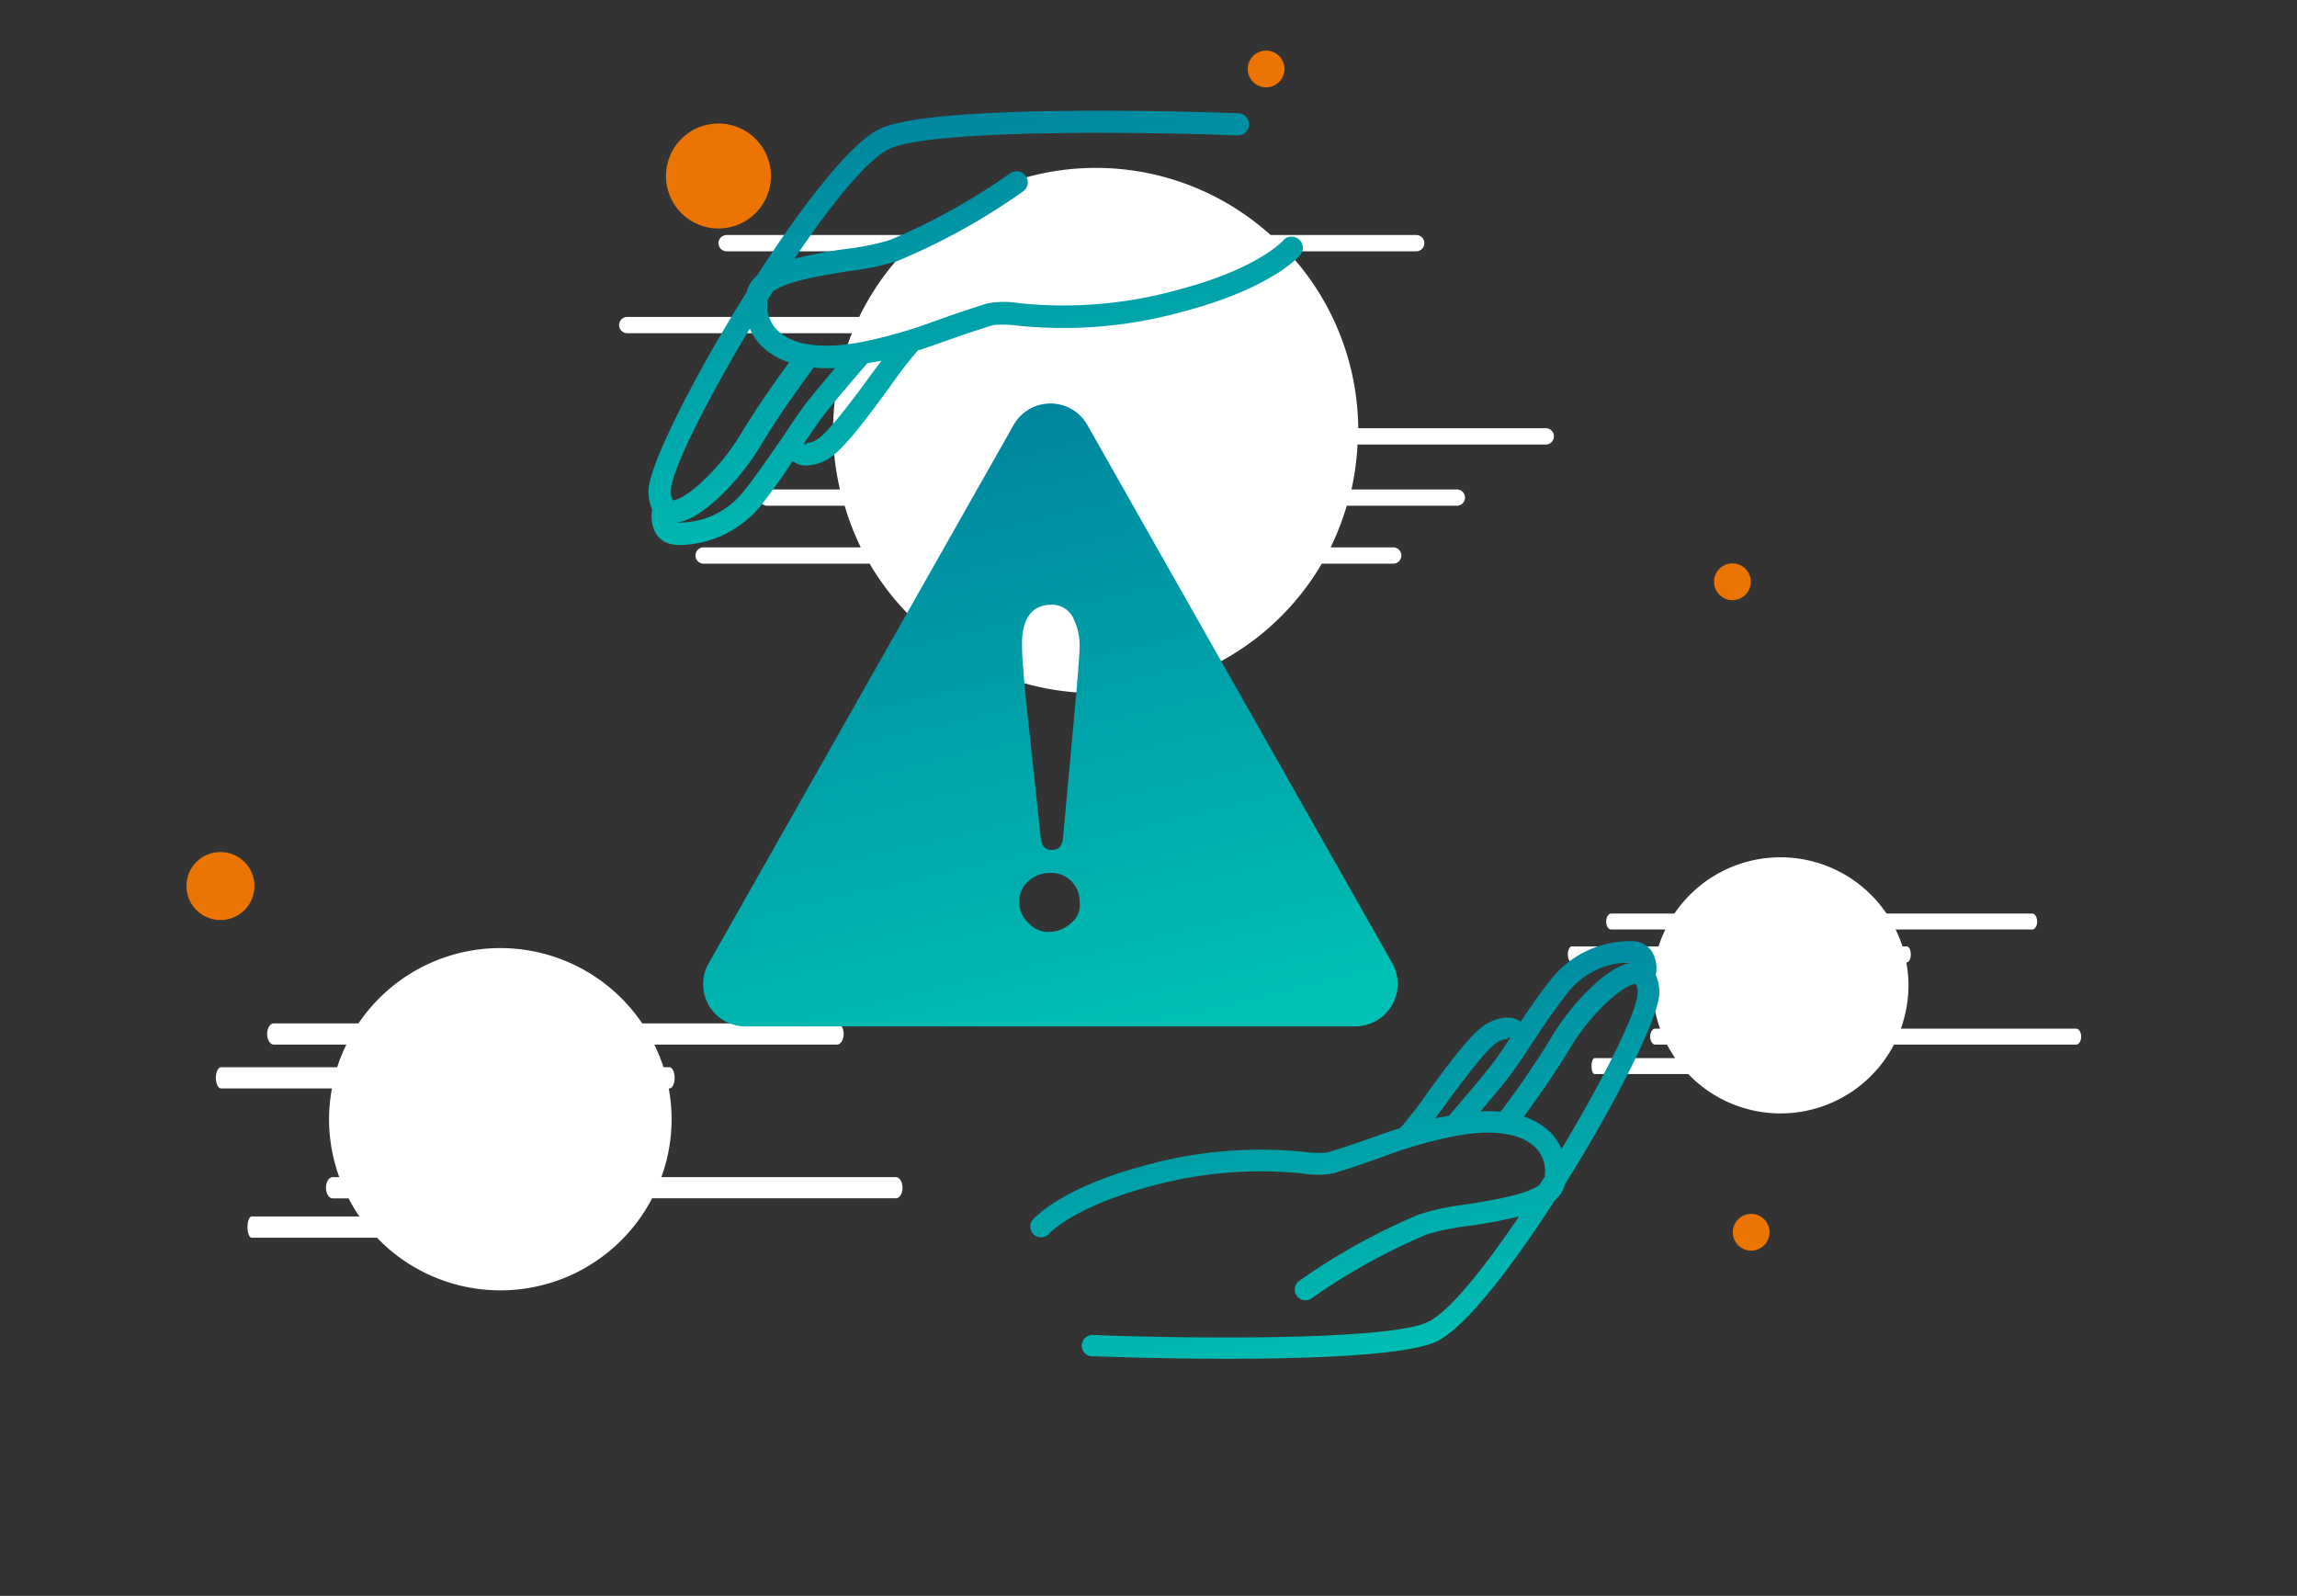
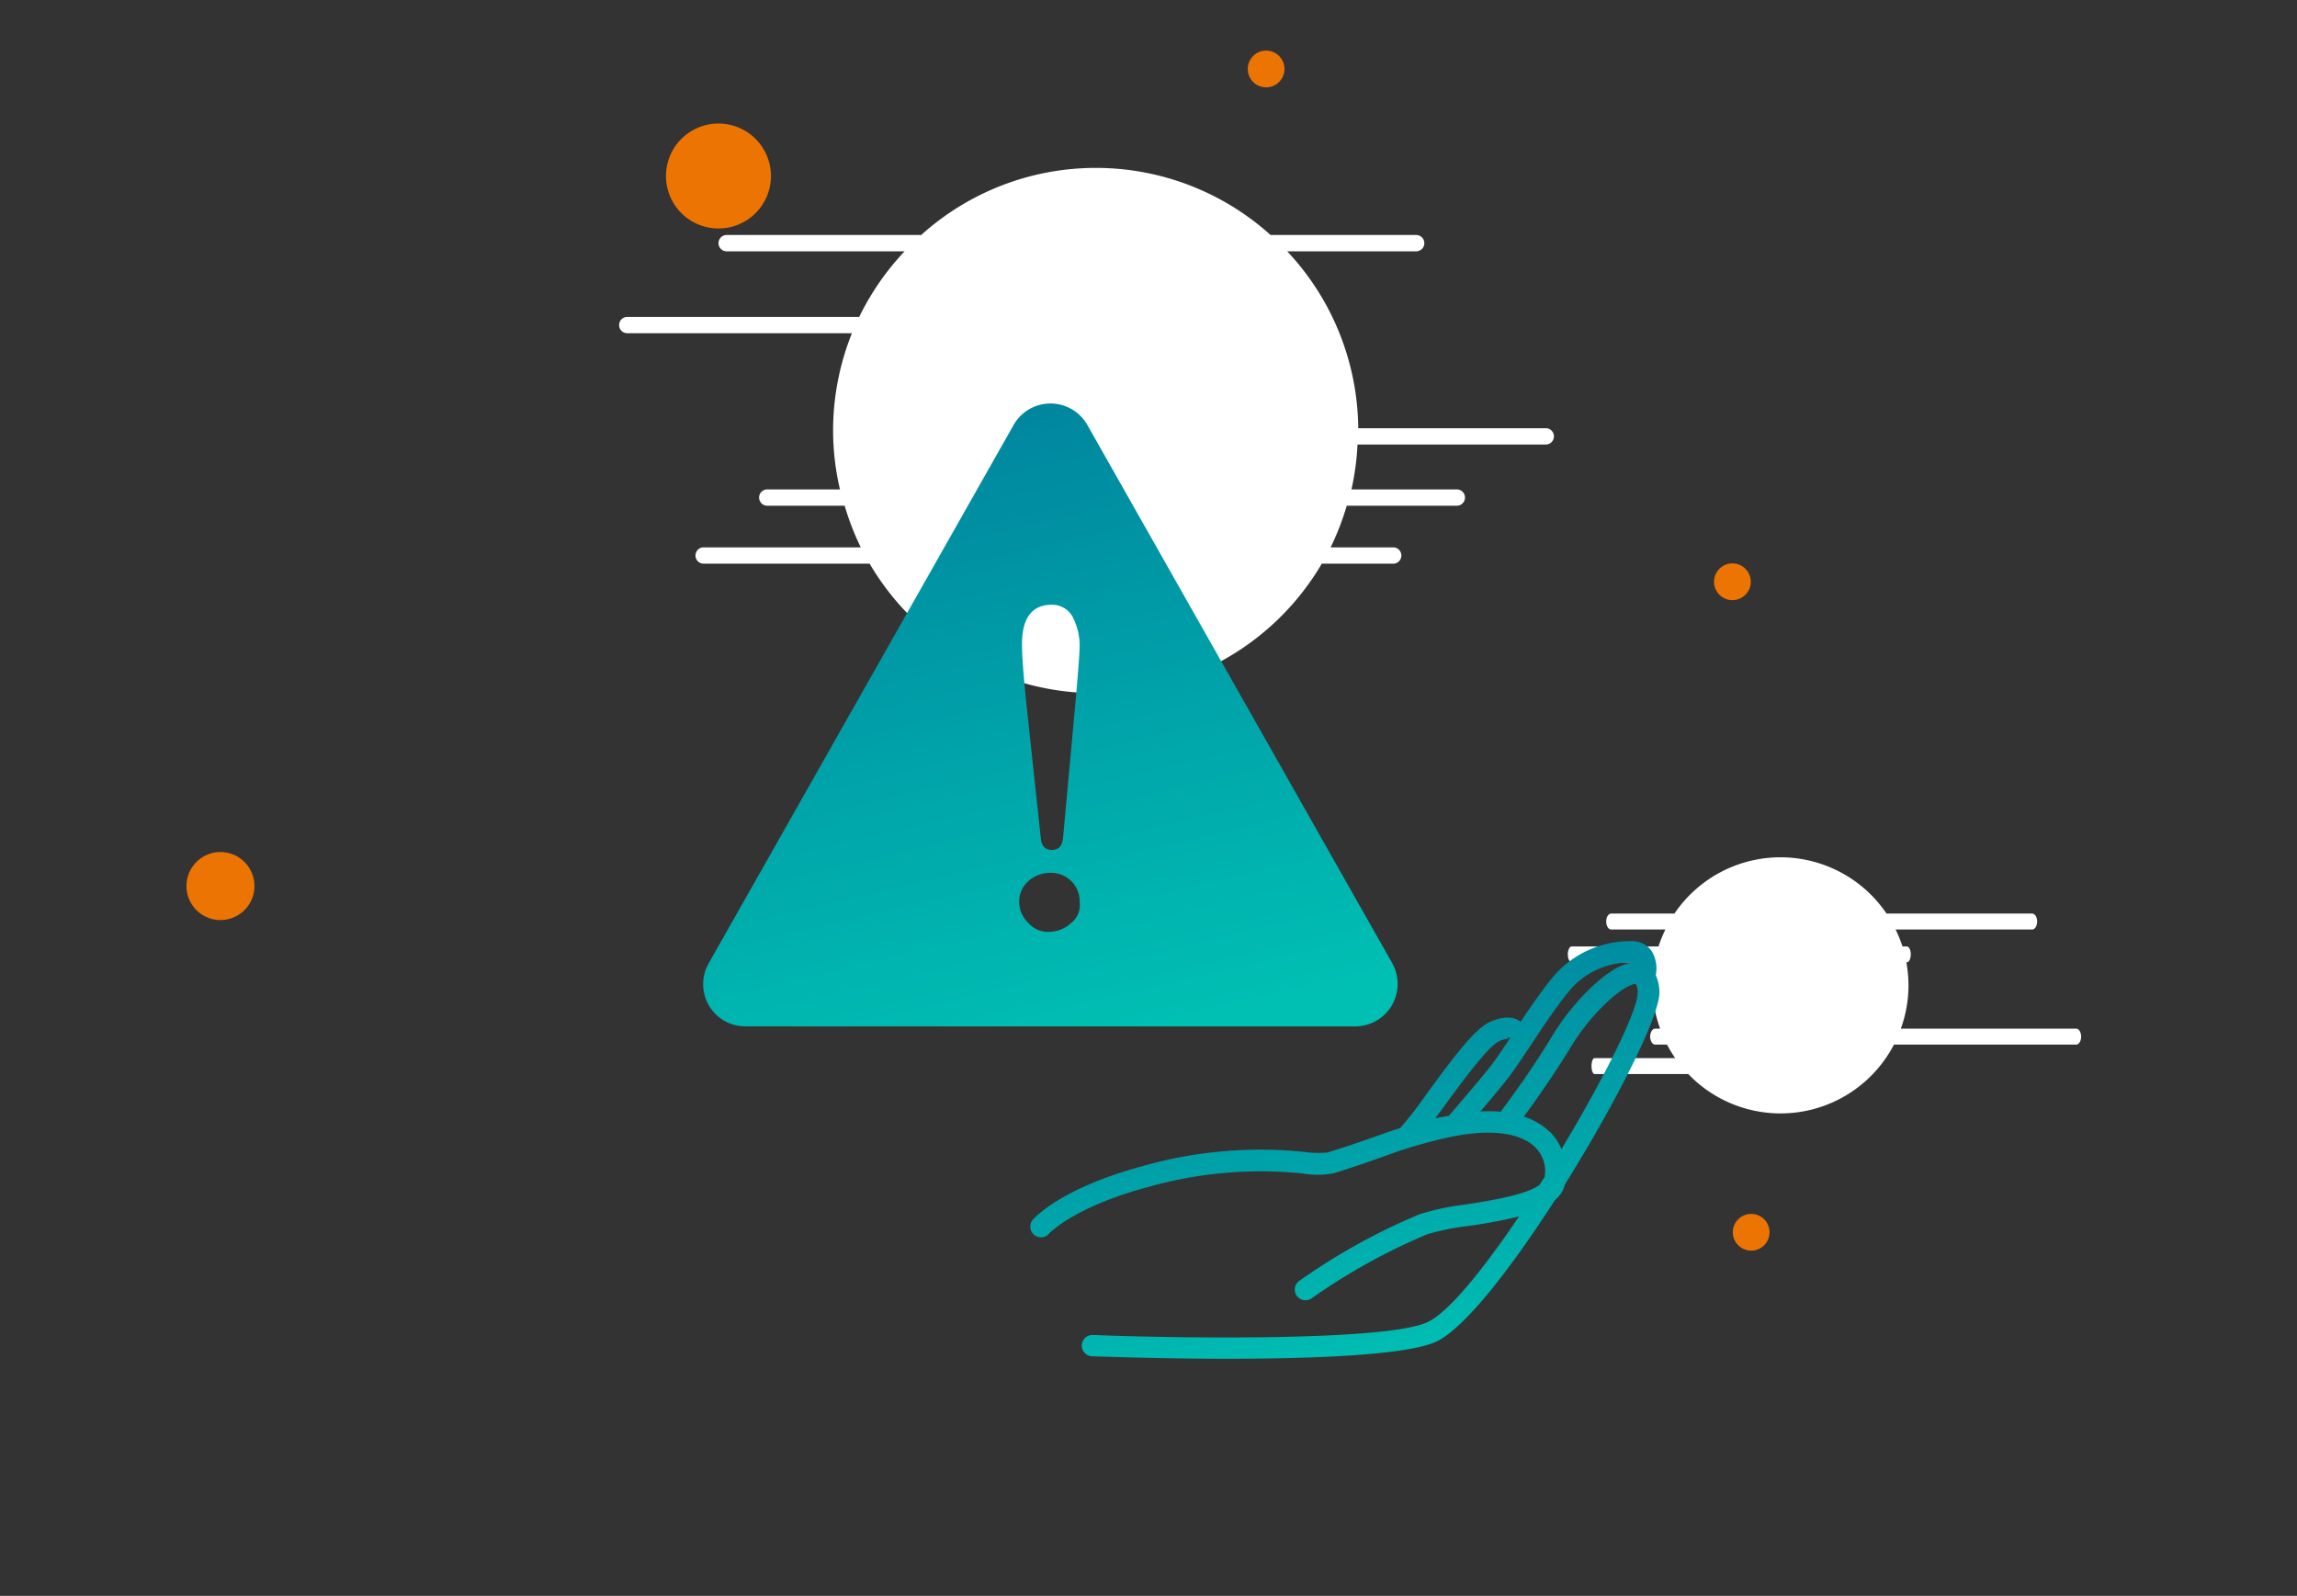
<svg xmlns="http://www.w3.org/2000/svg" width="281.435" height="195.525" viewBox="0 0 281.435 195.525">
  <rect x="0" y="0" width="281.435" height="195.525" fill="#333333" stroke="none" />
  <defs>
    <linearGradient id="linear-gradient" x1="0.313" y1="-0.324" x2="0.659" y2="1" gradientUnits="objectBoundingBox">
      <stop offset="0" stop-color="#007298" />
      <stop offset="1" stop-color="#00bfb3" />
    </linearGradient>
    <clipPath id="clip-path">
      <rect id="Rectangle_83" data-name="Rectangle 83" width="137.028" height="65.483" fill="#fff" />
    </clipPath>
    <clipPath id="clip-path-2">
      <rect id="Rectangle_82" data-name="Rectangle 82" width="115.786" height="54.885" fill="#fff" />
    </clipPath>
    <clipPath id="clip-path-3">
      <rect id="Rectangle_81" data-name="Rectangle 81" width="167.432" height="87.865" fill="#fff" />
    </clipPath>
    <clipPath id="clip-path-4">
      <path id="Tracé_454" data-name="Tracé 454" d="M3.034,99.9H159.591V-46.189H3.034Z" transform="translate(-3.034 46.189)" fill="url(#linear-gradient)" />
    </clipPath>
    <clipPath id="clip-path-5">
      <path id="Tracé_457" data-name="Tracé 457" d="M0,124.429H199.487V-57.529H0Z" transform="translate(0 57.529)" fill="url(#linear-gradient)" />
    </clipPath>
  </defs>
  <g id="Groupe_1753" data-name="Groupe 1753" transform="translate(-539.675 -251)">
    <g id="Groupe_1745" data-name="Groupe 1745" transform="translate(539.675 251)">
      <g id="Groupe_411" data-name="Groupe 411" transform="translate(81.599 15.136)">
        <path id="Tracé_436" data-name="Tracé 436" d="M3.737,7.473a6.43,6.43,0,1,0-6.43-6.43,6.431,6.431,0,0,0,6.43,6.43" transform="translate(2.693 5.386)" fill="#ec7402" />
      </g>
      <g id="Groupe_412" data-name="Groupe 412" transform="translate(22.846 104.387)">
        <path id="Tracé_437" data-name="Tracé 437" d="M2.747,5.5A4.165,4.165,0,1,0-1.417,1.332,4.164,4.164,0,0,0,2.747,5.5" transform="translate(1.417 2.835)" fill="#ec7402" />
      </g>
      <g id="Groupe_413" data-name="Groupe 413" transform="translate(0 113.196)">
        <g id="Groupe_225" data-name="Groupe 225">
          <g id="Groupe_224" data-name="Groupe 224" clip-path="url(#clip-path)">
            <g id="Groupe_223" data-name="Groupe 223" transform="translate(26.447 2.939)">
-               <path id="Tracé_435" data-name="Tracé 435" d="M55.5,19.388c0-.72-.367-1.3-.817-1.3H25.955a20.888,20.888,0,0,0,1.258-7.1,21.207,21.207,0,0,0-.356-3.767h.073c.361,0,.652-.585.652-1.3s-.291-1.3-.652-1.3h-.711a21.017,21.017,0,0,0-1.131-2.774H47.474c.45,0,.817-.585.817-1.3s-.367-1.3-.817-1.3H23.607a20.989,20.989,0,0,0-34.764,0h-10.37c-.453,0-.817.585-.817,1.3s.364,1.3.817,1.3h8.889a20.611,20.611,0,0,0-1.128,2.774H-27.981c-.359,0-.649.585-.649,1.3s.291,1.3.649,1.3h13.573a21.208,21.208,0,0,0-.356,3.767,20.888,20.888,0,0,0,1.258,7.1h-.811c-.453,0-.817.585-.817,1.3s.364,1.3.817,1.3h1.945a20.855,20.855,0,0,0,1.337,2.219H-24.251c-.273,0-.5.585-.5,1.3s.223,1.3.5,1.3h15.36a20.956,20.956,0,0,0,33.712-4.828H54.686c.45,0,.817-.585.817-1.3" transform="translate(28.63 10.001)" fill="#fff" />
-             </g>
+               </g>
          </g>
        </g>
      </g>
      <g id="Groupe_414" data-name="Groupe 414" transform="translate(165.649 102.099)">
        <g id="Groupe_221" data-name="Groupe 221">
          <g id="Groupe_220" data-name="Groupe 220" clip-path="url(#clip-path-2)">
            <g id="Groupe_219" data-name="Groupe 219" transform="translate(26.446 2.939)">
              <path id="Tracé_434" data-name="Tracé 434" d="M41.49,14.493c0-.538-.273-.976-.611-.976H19.4a15.648,15.648,0,0,0,.937-5.307,15.93,15.93,0,0,0-.264-2.818h.056c.267,0,.488-.435.488-.973s-.22-.976-.488-.976H19.6a15.581,15.581,0,0,0-.846-2.075H35.49c.335,0,.611-.438.611-.976s-.276-.976-.611-.976H17.646a15.691,15.691,0,0,0-25.986,0h-7.752c-.338,0-.608.438-.608.976s.27.976.608.976h6.644a15.969,15.969,0,0,0-.843,2.075H-20.914c-.27,0-.488.435-.488.976s.217.973.488.973h10.147a15.66,15.66,0,0,0-.267,2.818,15.65,15.65,0,0,0,.94,5.307H-10.7c-.338,0-.611.438-.611.976s.273.976.611.976h1.452a16.018,16.018,0,0,0,1,1.657h-9.883c-.2,0-.37.438-.37.976s.168.976.37.976H-6.644a15.663,15.663,0,0,0,25.2-3.609H40.879c.338,0,.611-.438.611-.976" transform="translate(21.402 7.476)" fill="#fff" />
            </g>
          </g>
        </g>
      </g>
      <g id="Groupe_415" data-name="Groupe 415" transform="translate(49.408 0)" style="isolation: isolate">
        <g id="Groupe_217" data-name="Groupe 217">
          <g id="Groupe_216" data-name="Groupe 216" clip-path="url(#clip-path-3)">
            <g id="Groupe_215" data-name="Groupe 215" transform="translate(26.449 20.57)">
              <path id="Tracé_433" data-name="Tracé 433" d="M75.56,21.7a1,1,0,0,0-1-1H51.581a32.037,32.037,0,0,0-8.7-21.672h15.8a1,1,0,0,0,1-1,1,1,0,0,0-1-1H40.84a31.969,31.969,0,0,0-42.807,0H-25.8a1,1,0,0,0-1,1,1,1,0,0,0,1,1H-4A32.306,32.306,0,0,0-9.56,7.064H-37.977a1,1,0,0,0-1,1,1,1,0,0,0,1,1h27.523a32.074,32.074,0,0,0-2.307,11.919,31.7,31.7,0,0,0,.843,7.214h-8.907a1,1,0,0,0-1,1,1,1,0,0,0,1,1h9.48a32.79,32.79,0,0,0,1.975,5.1H-28.62a1,1,0,0,0-1,1,1,1,0,0,0,1,1H-8.282a32.119,32.119,0,0,0,55.4,0h8.748a1,1,0,0,0,0-2H48.2a32.79,32.79,0,0,0,1.975-5.1H63.661a1,1,0,0,0,0-2H50.752a32.2,32.2,0,0,0,.741-5.5H74.561a1,1,0,0,0,1-1" transform="translate(38.976 11.194)" fill="#fff" />
            </g>
          </g>
        </g>
      </g>
      <g id="Groupe_416" data-name="Groupe 416" transform="translate(212.313 148.728)">
        <path id="Tracé_441" data-name="Tracé 441" d="M1.483,2.968A2.25,2.25,0,1,1,3.731.72,2.248,2.248,0,0,1,1.483,2.968" transform="translate(0.765 1.531)" fill="#ec7402" />
      </g>
      <g id="Groupe_417" data-name="Groupe 417" transform="translate(210.014 69.028)">
        <path id="Tracé_441-2" data-name="Tracé 441" d="M1.483,2.968A2.25,2.25,0,1,1,3.731.72,2.248,2.248,0,0,1,1.483,2.968" transform="translate(0.765 1.531)" fill="#ec7402" />
      </g>
      <g id="Groupe_418" data-name="Groupe 418" transform="translate(152.883 6.202)">
        <path id="Tracé_439" data-name="Tracé 439" d="M1.483,2.968A2.25,2.25,0,1,1,3.731.72,2.248,2.248,0,0,1,1.483,2.968" transform="translate(0.765 1.531)" fill="#ec7402" />
      </g>
    </g>
    <g id="Groupe_1752" data-name="Groupe 1752" transform="translate(580 322.096)">
      <g id="Groupe_256" data-name="Groupe 256" transform="translate(9.596 -21.662)" clip-path="url(#clip-path-4)">
        <g id="Groupe_255" data-name="Groupe 255" transform="translate(36.235 -0.001)">
          <path id="Tracé_453" data-name="Tracé 453" d="M30.845,43.516a4.086,4.086,0,0,1-2.723,1.107,3.229,3.229,0,0,1-2.549-1.107,3.492,3.492,0,0,1-1.11-2.467,3.3,3.3,0,0,1,1.11-2.641,4.012,4.012,0,0,1,2.72-1.018,3.486,3.486,0,0,1,3.574,3.574,2.794,2.794,0,0,1-1.022,2.552M28.463,4.539a2.873,2.873,0,0,1,2.723,1.869,7.5,7.5,0,0,1,.68,3.153q0,1.148-.509,6.889L29.827,33.132c-.089.936-.512,1.449-1.363,1.449s-1.278-.512-1.36-1.449l-1.79-16.681c-.342-3.489-.509-5.7-.509-6.718-.085-3.406,1.1-5.193,3.659-5.193m41.7,43.914L32.8-17.5a5.193,5.193,0,0,0-9.017,0l-37.36,65.956A5.169,5.169,0,0,0-9.068,56.2h74.72a5.2,5.2,0,0,0,4.51-7.743" transform="translate(14.261 20.119)" fill="url(#linear-gradient)" />
        </g>
      </g>
      <g id="Groupe_259" data-name="Groupe 259" transform="translate(0 -57.529)" clip-path="url(#clip-path-5)">
        <g id="Groupe_257" data-name="Groupe 257" transform="translate(85.911 101.711)">
          <path id="Tracé_455" data-name="Tracé 455" d="M44.8,20.387c6.259-10,11.636-20.66,11.564-23.529a4.975,4.975,0,0,0-.446-2.081,4.126,4.126,0,0,0-.471-2.907,2.85,2.85,0,0,0-2.125-1.253A12.36,12.36,0,0,0,43.086-4.713C41.777-3.069,40.512-1.247,39.367.48a2.04,2.04,0,0,0-.218-.149c-.908-.544-2.106-.471-3.574.183-1.822.838-4.355,4.185-7.733,8.812A47.342,47.342,0,0,1,24.612,13.5c-1,.319-1.964.655-3.024,1.034-1.613.569-3.432,1.211-5.9,1.964a11.865,11.865,0,0,1-2.821-.073,52.891,52.891,0,0,0-19.92,1.768c-10.1,2.745-13.259,6.43-13.392,6.588a1.31,1.31,0,0,0,.237,1.838,1.305,1.305,0,0,0,1.774-.161s2.926-3.248,12.095-5.715a50.452,50.452,0,0,1,18.99-1.67,10.892,10.892,0,0,0,3.818-.032c2.533-.788,4.387-1.442,6.016-2.018A57.529,57.529,0,0,1,30.6,14.631c4.918-1.053,8.666-.614,10.551,1.23A4.111,4.111,0,0,1,42.305,19.5l-.655.993c-1.664,1.23-6.37,1.964-9.115,2.391a29.722,29.722,0,0,0-5.6,1.2A76.467,76.467,0,0,0,12.2,32.258a1.31,1.31,0,0,0,1.543,2.116,75.161,75.161,0,0,1,14.173-7.857A29.437,29.437,0,0,1,32.956,25.5a58.693,58.693,0,0,0,6.215-1.173c-4.343,6.43-8.638,11.788-11.244,12.968C22.781,39.665-3.4,39.254-13.045,38.852a1.314,1.314,0,0,0-1.36,1.262,1.309,1.309,0,0,0,1.262,1.357c.655,0,8.021.3,16.5.3,10.181,0,21.976-.4,25.67-2.1,3.457-1.6,9.2-9.043,14.537-17.333A3.7,3.7,0,0,0,44.8,20.387m-14.843-9.5c2.008-2.752,5.374-7.36,6.718-7.983A2.133,2.133,0,0,1,37.833,2.6a.252.252,0,0,1-.117-.1.234.234,0,0,1,0-.066H38.1c-.778,1.18-1.518,2.287-2.167,3.15-.965,1.309-4.349,5.238-5.352,6.411l-.516.1L28.9,12.3Zm4.479.582c1.347-1.591,2.938-3.482,3.58-4.346.794-1.063,1.676-2.4,2.619-3.818,1.357-2.05,2.894-4.374,4.494-6.373a9.642,9.642,0,0,1,7.857-3.707h.092c-1.578.177-3.53,1.449-5.829,3.8A29.464,29.464,0,0,0,42.887,2.8c-1.183,1.885-2.8,4.46-5.965,8.7a18.112,18.112,0,0,0-2.486-.028m8.511,2.514A8.265,8.265,0,0,0,39.753,12.1c2.755-3.739,4.241-6.111,5.355-7.857A27.1,27.1,0,0,1,49.121-1.1c2.745-2.815,4.153-3.109,4.362-3.036a2.071,2.071,0,0,1,.212,1.066c.051,2.141-4.147,10.536-9.327,19.148a6.635,6.635,0,0,0-1.389-2.091Z" transform="translate(20.713 9.426)" fill="url(#linear-gradient)" />
        </g>
        <g id="Groupe_258" data-name="Groupe 258" transform="translate(39.123 -0.002)">
-           <path id="Tracé_456" data-name="Tracé 456" d="M54.482,10.763a1.36,1.36,0,0,0-1.917.174l0,0s-3.014,3.4-12.541,5.937a52.455,52.455,0,0,1-19.74,1.736,11.285,11.285,0,0,0-3.969.032c-2.635.819-4.561,1.5-6.256,2.1A59.665,59.665,0,0,1,1.6,23.228c-5.114,1.094-9.008.639-10.969-1.281a4.273,4.273,0,0,1-1.205-3.783l.683-1.037c1.727-1.278,6.623-2.04,9.476-2.483A31.021,31.021,0,0,0,5.406,13.4,79.5,79.5,0,0,0,20.73,4.9a1.361,1.361,0,0,0-1.607-2.2A78.093,78.093,0,0,1,4.391,10.871,30.5,30.5,0,0,1-.85,11.94a61.137,61.137,0,0,0-6.462,1.221C-2.8,6.474,1.668.9,4.378-.32,9.73-2.79,36.937-2.363,46.973-1.945A1.364,1.364,0,0,0,48.39-3.252v0a1.361,1.361,0,0,0-1.306-1.414h-.009c-1.5-.057-36.807-1.363-43.841,1.879-3.6,1.661-9.571,9.381-15.119,18.013a3.877,3.877,0,0,0-1.281,2.04C-19.672,27.64-25.261,38.723-25.189,41.7a5.223,5.223,0,0,0,.465,2.167,4.289,4.289,0,0,0,.49,3.021,2.953,2.953,0,0,0,2.211,1.3,6.177,6.177,0,0,0,.838.047,13.106,13.106,0,0,0,9.8-4.88c1.363-1.708,2.676-3.6,3.868-5.4a1.9,1.9,0,0,0,.225.158,2.721,2.721,0,0,0,1.436.38,5.5,5.5,0,0,0,2.28-.585c1.891-.87,4.526-4.349,8.04-9.163A49.392,49.392,0,0,1,7.823,24.4c1.041-.332,2.043-.68,3.144-1.075,1.676-.591,3.568-1.259,6.127-2.043a12.657,12.657,0,0,1,2.935.076,54.889,54.889,0,0,0,20.707-1.838c10.5-2.824,13.787-6.664,13.923-6.807a1.361,1.361,0,0,0-.136-1.92c-.016-.013-.028-.025-.041-.035M-12.771,21.722a6.871,6.871,0,0,0,1.5,2.173,8.588,8.588,0,0,0,3.321,1.967c-2.859,3.887-4.406,6.351-5.56,8.17a28.116,28.116,0,0,1-4.175,5.548c-2.853,2.926-4.314,3.232-4.532,3.157a2.124,2.124,0,0,1-.218-1.107c-.082-2.227,4.283-10.953,9.666-19.907M-13.5,41.63a10.021,10.021,0,0,1-8.17,3.852h-.13c1.648-.164,3.682-1.471,6.127-3.947a30.474,30.474,0,0,0,4.536-6c1.23-1.961,2.907-4.634,6.2-9.04.512.047,1.05.076,1.623.076h.993c-1.4,1.648-3.059,3.622-3.723,4.52-.826,1.1-1.743,2.5-2.723,3.969-1.471,2.075-3.065,4.491-4.732,6.569M2.269,27.115c-2.091,2.859-5.589,7.651-6.987,8.3a2.235,2.235,0,0,1-1.205.326.259.259,0,0,1,.123.1.257.257,0,0,1,0,.07h-.4c.81-1.227,1.581-2.375,2.255-3.277,1-1.36,4.52-5.443,5.567-6.664l.538-.1,1.205-.218Z" transform="translate(25.189 4.976)" fill="url(#linear-gradient)" />
-         </g>
+           </g>
      </g>
    </g>
  </g>
</svg>